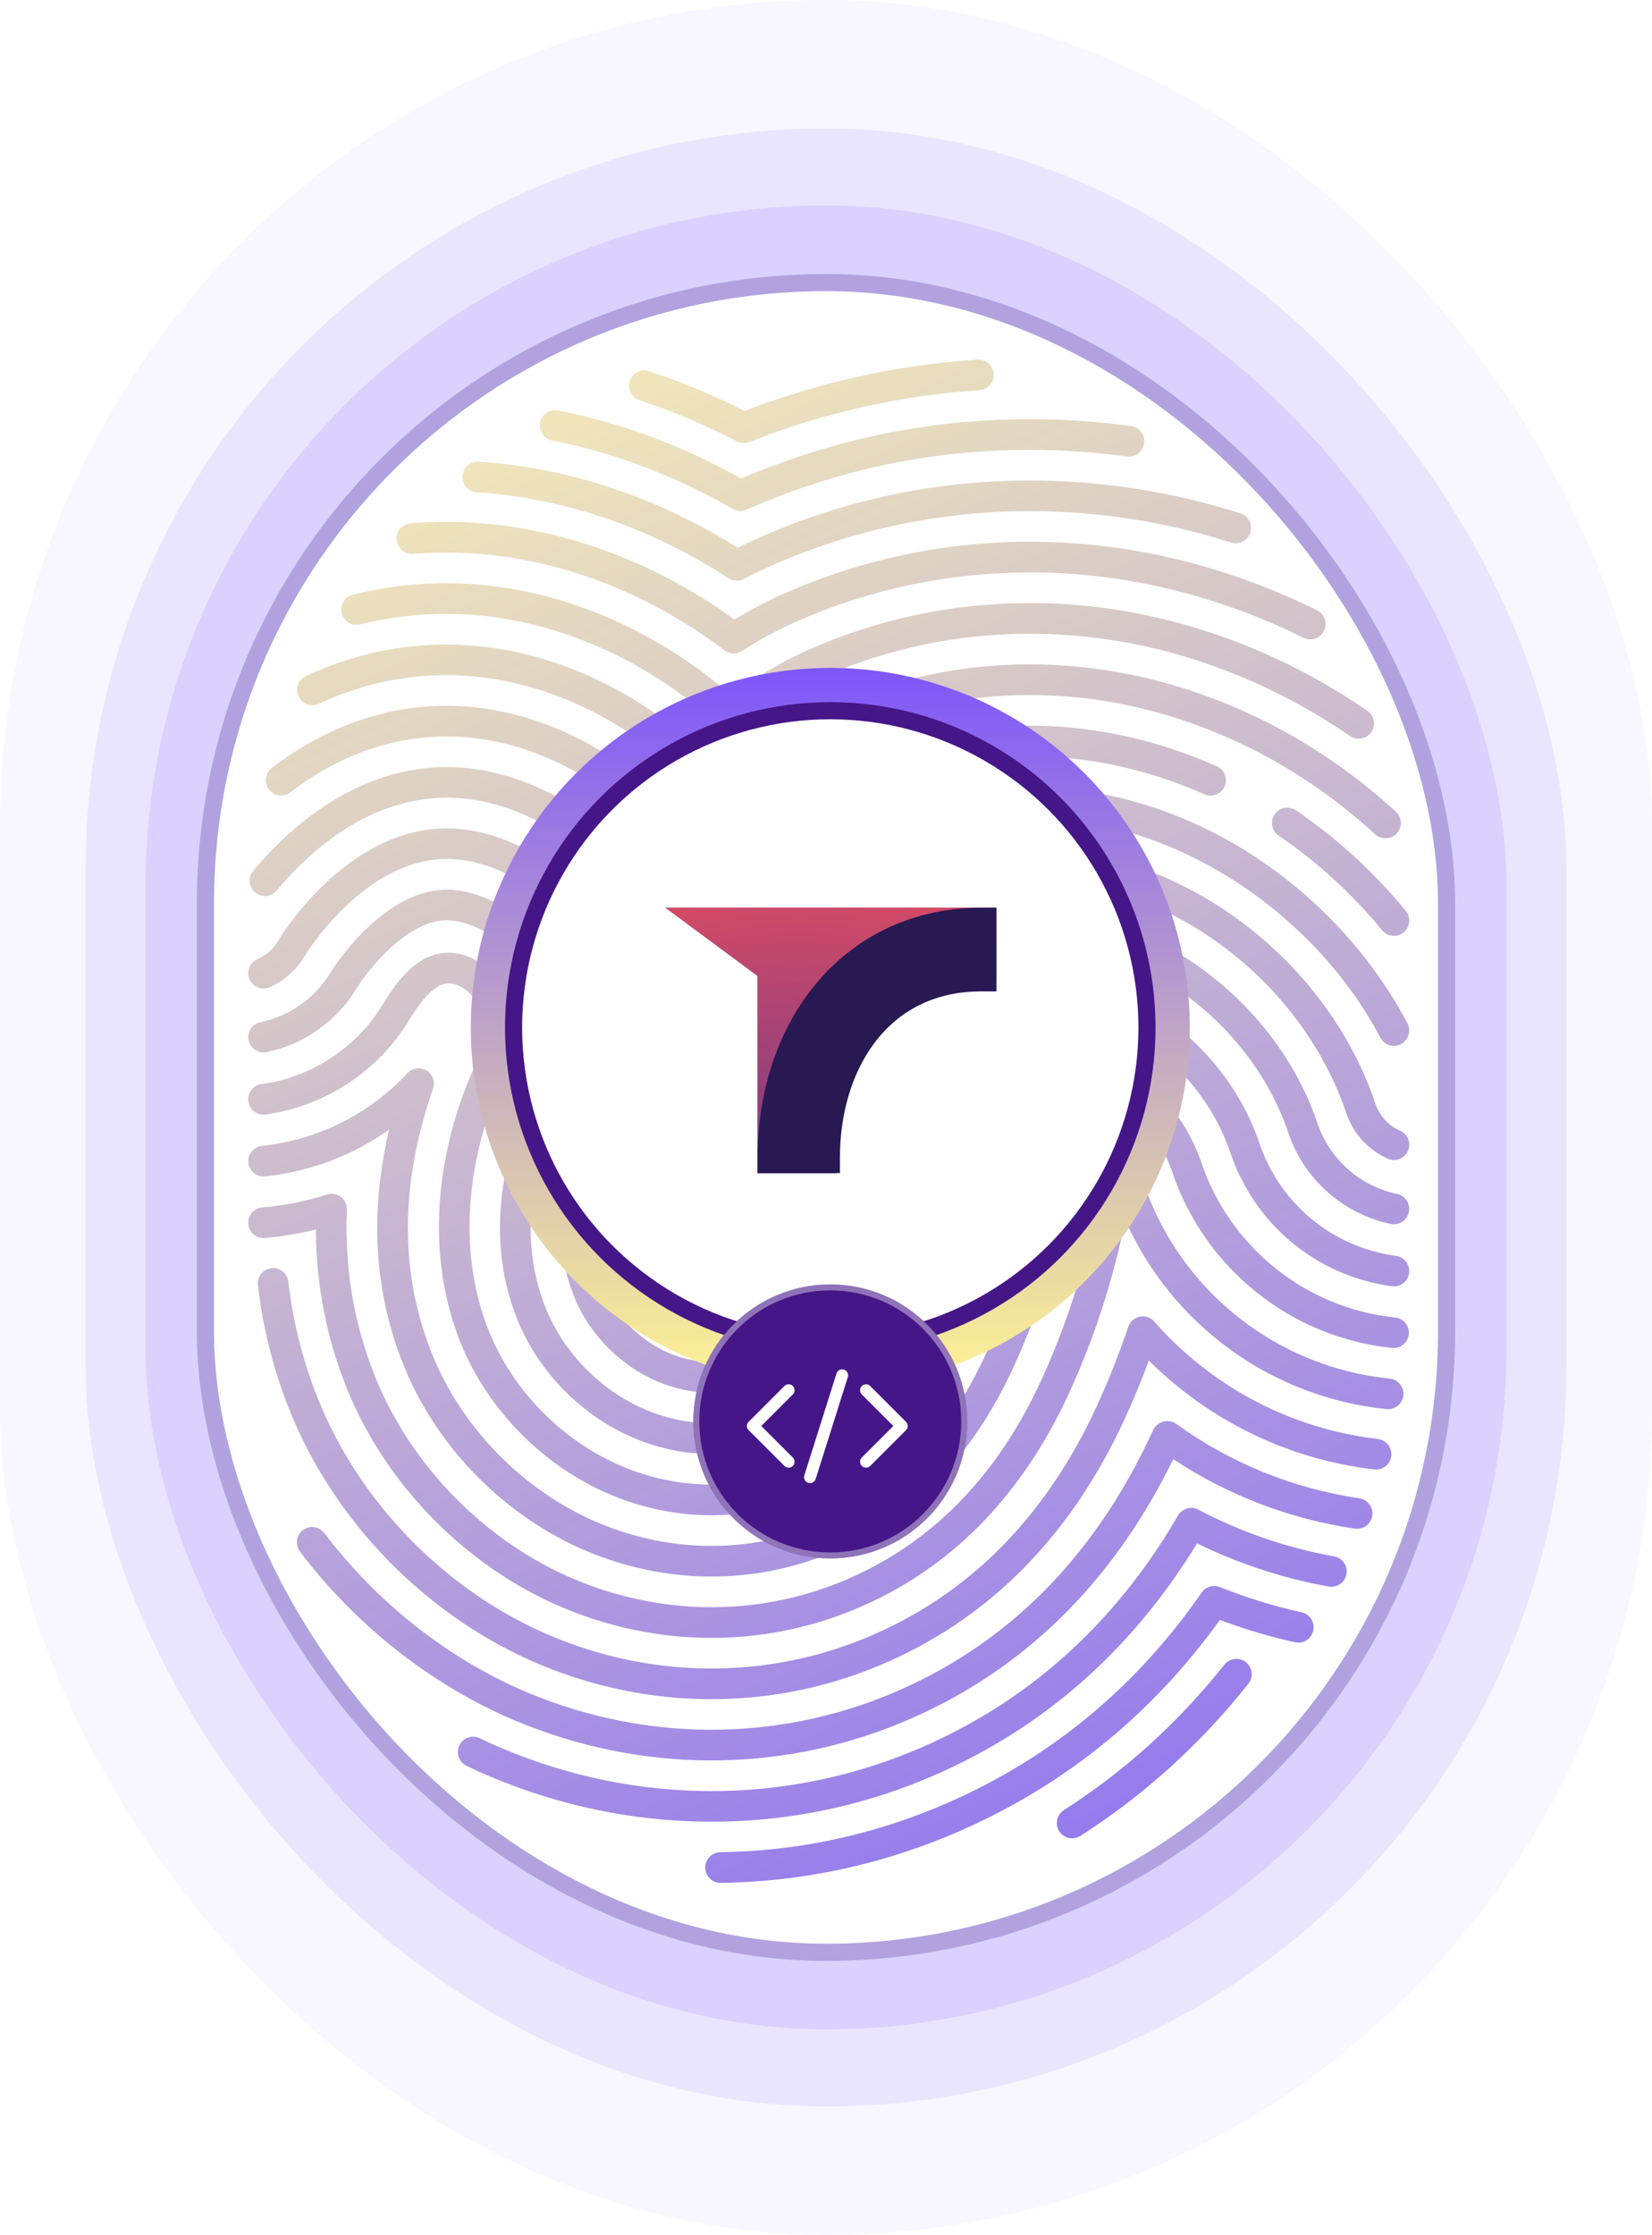
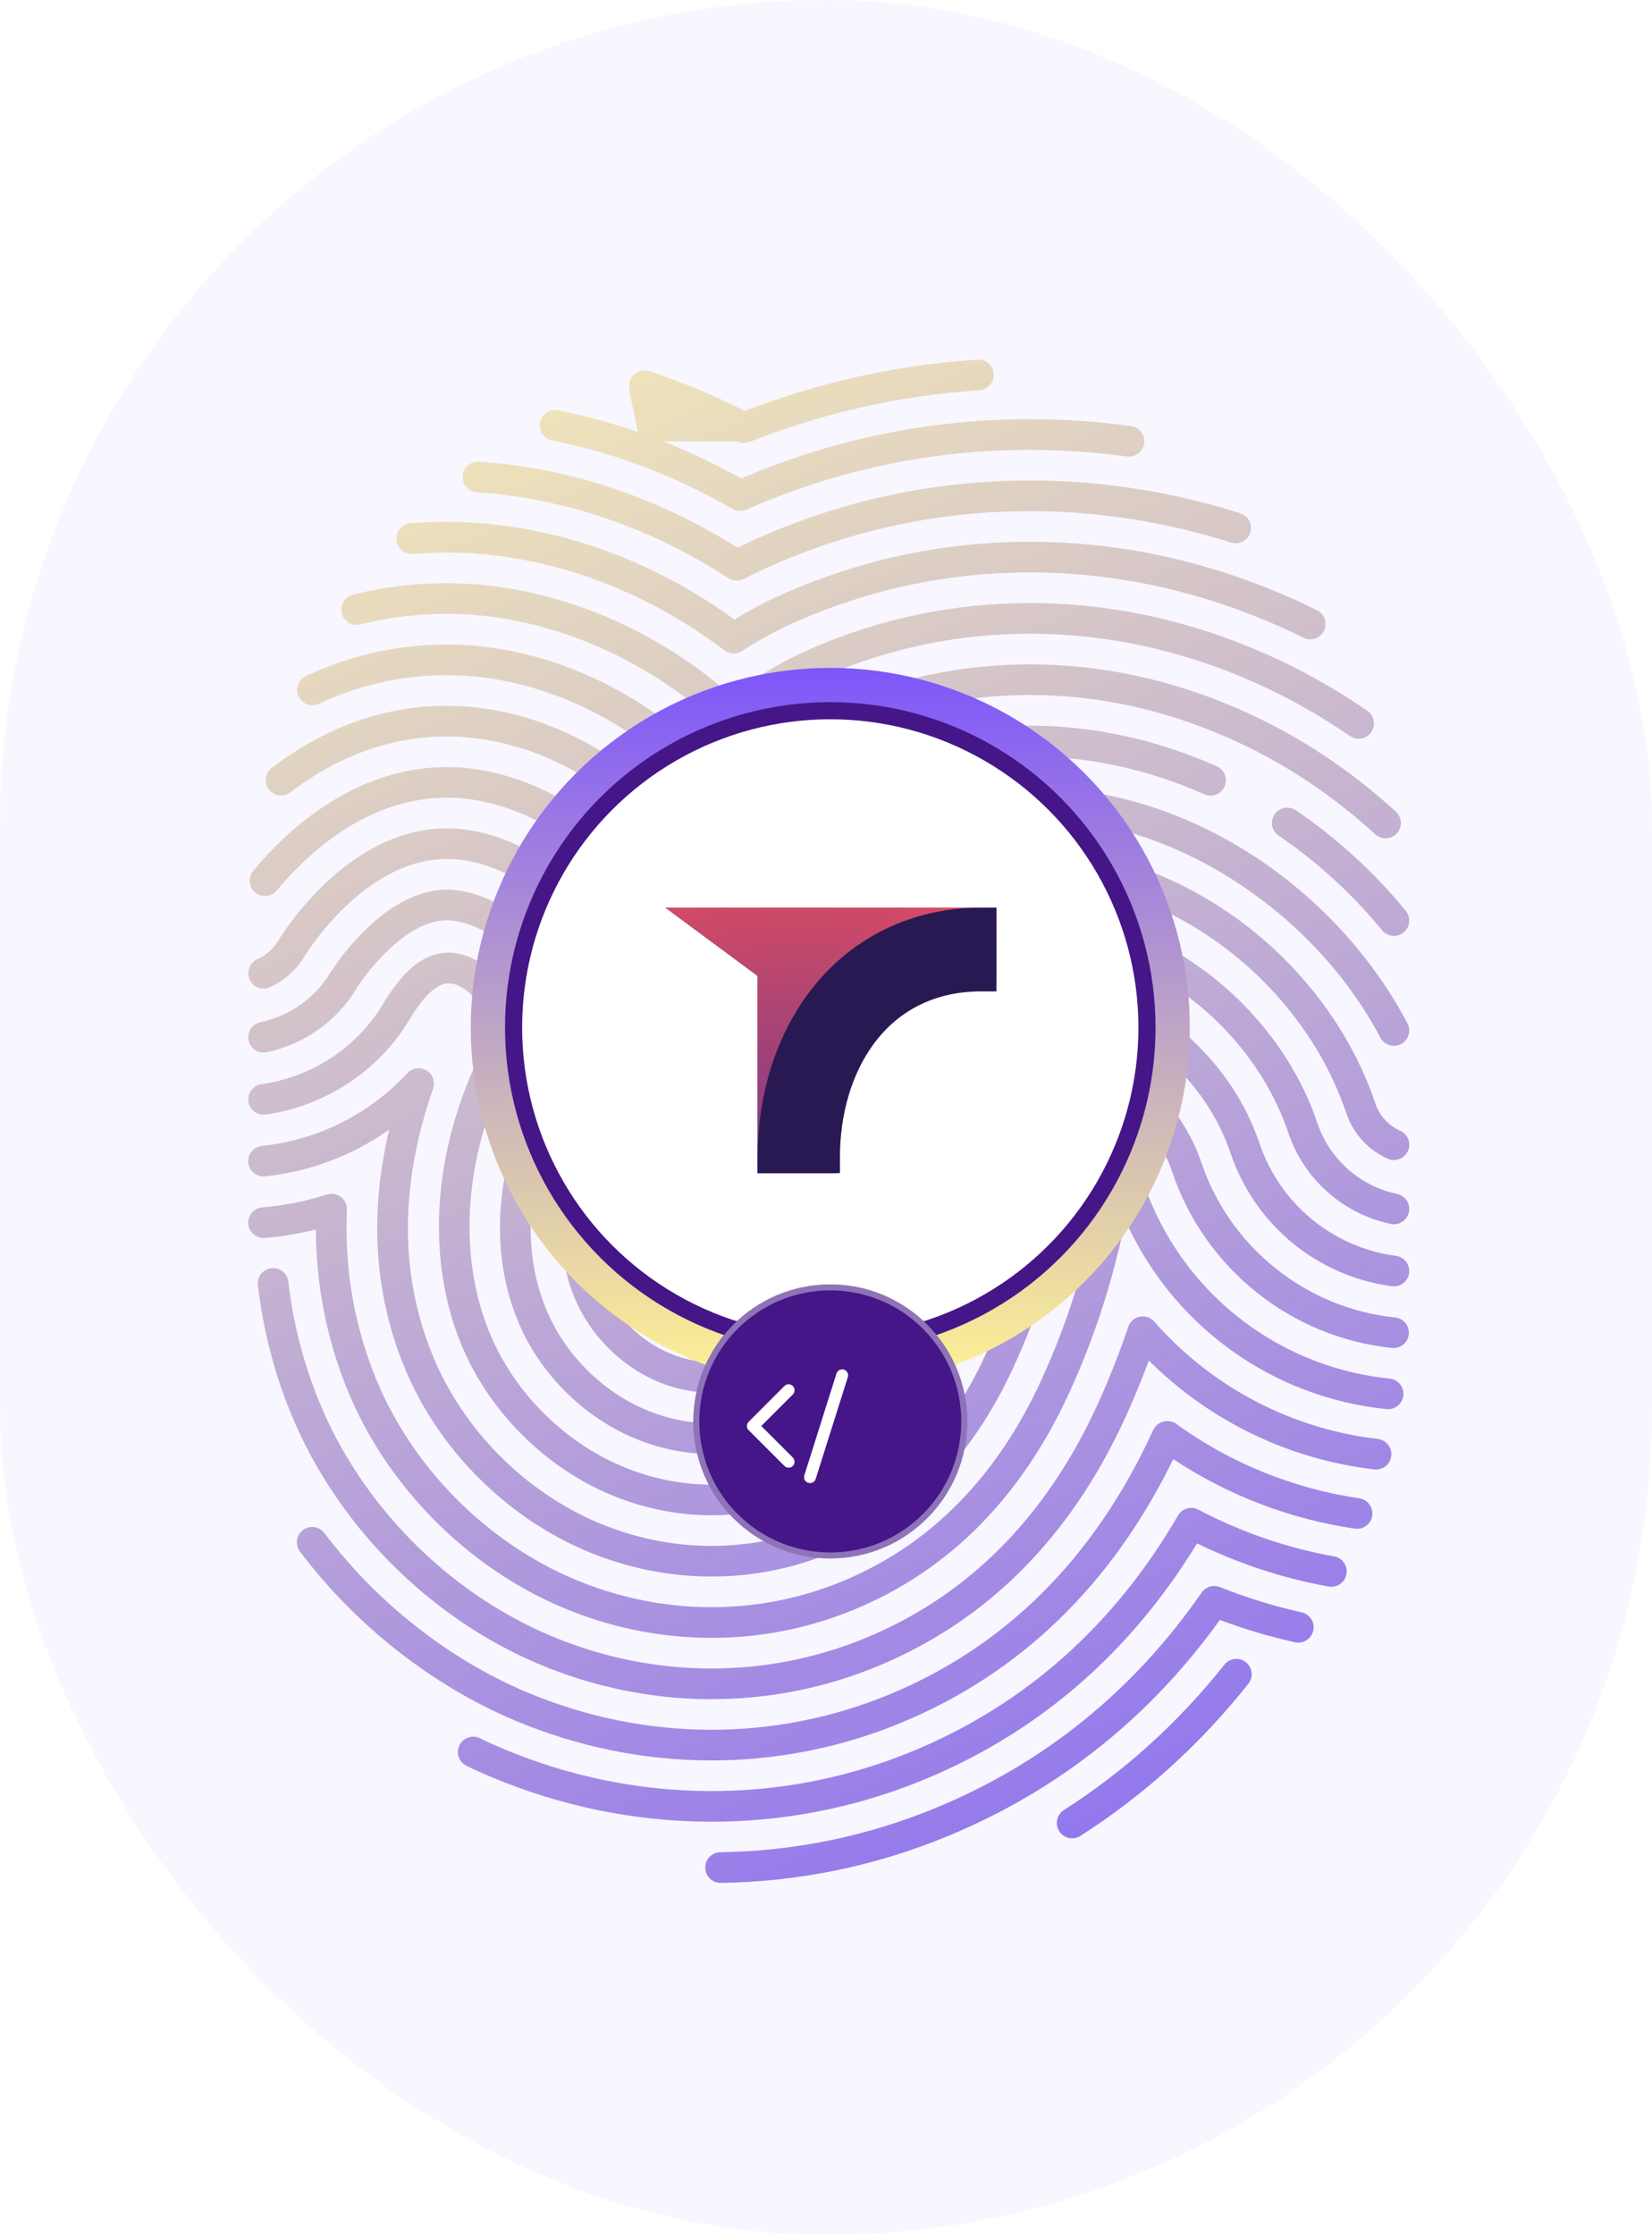
<svg xmlns="http://www.w3.org/2000/svg" width="193" height="261" viewBox="0 0 193 261" fill="none">
-   <rect opacity="0.3" x="17" y="24" width="159" height="213" rx="79.5" fill="#B4A2FF" />
-   <rect opacity="0.2" x="10" y="15" width="173" height="231" rx="86.5" fill="#B4A2FF" />
  <rect opacity="0.1" width="193" height="261" rx="96.5" fill="#B4A2FF" />
-   <rect x="25" y="34" width="143" height="193" rx="71.5" fill="white" />
-   <rect x="24" y="33" width="145" height="195" rx="72.5" stroke="#523494" stroke-opacity="0.3" stroke-width="2" />
-   <path opacity="0.7" d="M140.383 185.988C140.859 185.303 141.744 185.036 142.52 185.346C145.634 186.593 148.843 187.583 152.061 188.294L152.065 188.291C153.028 188.505 153.637 189.461 153.426 190.426C153.211 191.391 152.262 192.002 151.292 191.788C148.339 191.138 145.394 190.261 142.515 189.181C134.296 200.619 123.603 209.11 110.711 214.437C102.243 217.931 93.326 219.767 84.205 219.891H84.18C83.202 219.89 82.404 219.105 82.392 218.125C82.376 217.137 83.168 216.323 84.155 216.311C92.822 216.192 101.296 214.449 109.343 211.128C122.016 205.892 132.459 197.434 140.383 185.988ZM143.041 194.411C143.656 193.638 144.782 193.51 145.556 194.124V194.122C146.332 194.737 146.46 195.862 145.846 196.636C140.247 203.685 133.646 209.662 126.224 214.403C125.387 214.937 124.284 214.691 123.752 213.859C123.218 213.026 123.462 211.919 124.296 211.388C131.383 206.86 137.69 201.148 143.041 194.411ZM137.622 176.99C138.106 176.161 139.156 175.859 140.003 176.305C144.994 178.93 150.328 180.767 155.858 181.762C156.831 181.938 157.478 182.868 157.302 183.841C157.125 184.813 156.19 185.455 155.223 185.284C149.889 184.322 144.727 182.628 139.852 180.242C132.049 193.031 121.333 202.306 107.979 207.823C91.545 214.608 73.43 214.258 57.443 207.546C56.411 207.115 55.418 206.667 54.496 206.216C53.609 205.782 53.241 204.709 53.675 203.822C54.108 202.936 55.179 202.565 56.068 203.001C56.927 203.422 57.855 203.84 58.827 204.246C74.314 210.749 91.429 210.787 106.614 204.516C119.726 199.099 130.159 189.837 137.622 176.99ZM135.883 166.029C136.404 165.886 136.974 165.964 137.412 166.281C143.703 170.847 151.101 173.852 158.808 174.979L158.803 174.981C159.78 175.123 160.458 176.032 160.314 177.01C160.173 177.987 159.266 178.665 158.286 178.521C150.72 177.415 143.431 174.624 137.072 170.406C129.892 185.09 119.189 195.447 105.238 201.209C90.872 207.135 74.77 207.054 60.21 200.947C50.525 196.876 41.588 189.864 35.045 181.199C34.45 180.411 34.607 179.287 35.395 178.692C36.184 178.098 37.305 178.254 37.902 179.043C44.07 187.211 52.485 193.817 61.596 197.646C75.536 203.492 90.648 203.353 103.875 197.898C117.511 192.267 127.863 181.927 134.648 167.168L134.699 167.058C134.918 166.566 135.361 166.17 135.883 166.029ZM31.702 148.106C32.682 147.993 33.571 148.698 33.685 149.678C34.231 154.417 35.418 159.068 37.209 163.5C42.117 175.667 52.274 185.964 64.38 191.051C76.453 196.128 89.643 196.045 101.145 191.283C113.062 186.365 122.147 177.247 128.153 164.181C129.531 161.167 130.763 158.06 131.812 154.951C132.016 154.344 132.527 153.894 133.154 153.768C133.782 153.639 134.427 153.858 134.851 154.339C141.58 161.998 150.855 166.866 160.963 168.045L160.97 168.051C161.952 168.167 162.656 169.054 162.54 170.036C162.424 171.018 161.54 171.721 160.555 171.605C150.56 170.439 141.315 165.954 134.218 158.89C133.369 161.18 132.429 163.452 131.411 165.677C125.014 179.592 115.291 189.32 102.515 194.594C89.958 199.791 75.773 199.728 62.994 194.352C50.026 188.904 39.147 177.872 33.892 164.841C31.979 160.109 30.712 155.145 30.13 150.089C30.017 149.106 30.72 148.22 31.702 148.106ZM130.344 134.415C131.082 134.259 131.84 134.584 132.235 135.229C132.795 136.141 133.241 137.083 133.559 138.03C135.856 144.818 140.137 150.615 145.941 154.79C150.769 158.257 156.443 160.403 162.349 160.998C163.334 161.099 164.052 161.976 163.951 162.958C163.85 163.943 162.969 164.664 161.991 164.561C155.463 163.905 149.192 161.532 143.855 157.7C138.406 153.777 134.17 148.564 131.462 142.482C130.041 149.512 127.844 156.284 124.901 162.684C119.29 174.901 110.84 183.412 99.787 187.978C88.936 192.455 76.766 192.376 65.764 187.75C54.524 183.026 45.088 173.46 40.525 162.162C38.142 156.244 36.928 150.008 36.905 143.589C34.94 144.078 32.94 144.408 30.936 144.571C29.954 144.657 29.087 143.919 29.007 142.934C28.926 141.948 29.659 141.085 30.645 141.004C33.192 140.797 35.731 140.291 38.195 139.502C38.755 139.323 39.362 139.429 39.828 139.784C40.291 140.139 40.553 140.699 40.528 141.283C40.233 148.056 41.349 154.629 43.844 160.822C48.056 171.255 56.769 180.089 67.149 184.45C77.119 188.64 88.3 188.842 98.421 184.667C108.61 180.457 116.426 172.558 121.648 161.188C125.282 153.284 127.733 144.782 128.938 135.924C129.041 135.176 129.603 134.571 130.344 134.415ZM123.295 121.498C123.741 121.155 124.324 121.044 124.865 121.195C125.785 121.452 126.722 121.792 127.654 122.208C133.633 124.861 138.377 129.923 140.345 135.745C143.691 145.674 152.58 152.785 162.99 153.863V153.858C163.973 153.962 164.688 154.841 164.585 155.823C164.484 156.806 163.612 157.519 162.622 157.418C150.823 156.196 140.748 148.137 136.953 136.885C135.303 131.994 131.282 127.729 126.2 125.474C126.185 125.469 126.173 125.461 126.16 125.456C125.926 137.338 123.26 149.119 118.393 159.688C113.563 170.21 106.381 177.501 97.052 181.358C88.077 185.067 77.873 185.072 68.541 181.146C59.01 177.14 51.02 169.041 47.168 159.479C43.716 150.941 43.149 141.696 45.465 131.926C41.209 134.937 36.229 136.831 30.976 137.378C29.988 137.479 29.114 136.766 29.011 135.783C28.907 134.801 29.623 133.922 30.605 133.818C37.108 133.143 43.139 130.127 47.594 125.327C48.171 124.707 49.103 124.577 49.829 125.013C50.555 125.449 50.874 126.335 50.595 127.134C46.712 138.275 46.674 148.709 50.486 158.142C53.988 166.841 61.257 174.205 69.927 177.849C78.329 181.383 87.546 181.416 95.684 178.053C104.152 174.553 110.698 167.872 115.143 158.197C120.139 147.346 122.716 135.154 122.595 122.937C122.59 122.372 122.847 121.841 123.295 121.498ZM52.265 111.261C55.681 111.2 58.647 114.086 59.775 116.993C61.138 120.505 59.713 123.733 58.569 126.325C54.183 136.254 53.656 146.876 57.12 155.468C59.929 162.432 65.752 168.33 72.695 171.25C79.125 173.953 86.334 174.16 92.952 171.439C99.689 168.655 104.971 163.195 108.642 155.211C114.217 143.077 116.475 129.046 114.996 115.7C114.893 114.768 115.525 113.914 116.447 113.743C117.707 113.509 119.012 113.39 120.322 113.39C123.703 113.39 127.145 114.156 130.551 115.662C138.333 119.114 144.527 125.766 147.119 133.455C149.528 140.588 155.645 145.649 163.088 146.67L163.093 146.668C164.07 146.802 164.756 147.704 164.622 148.684C164.488 149.661 163.576 150.344 162.606 150.213C153.811 149.008 146.578 143.024 143.733 134.597C141.456 127.839 135.988 121.984 129.107 118.933C125.613 117.386 122.098 116.738 118.728 117.038C119.904 130.495 117.5 144.514 111.896 156.703C107.835 165.534 101.922 171.603 94.32 174.745C86.913 177.791 78.727 177.663 71.312 174.549C63.507 171.268 56.962 164.634 53.805 156.806C49.98 147.325 50.524 135.687 55.299 124.879C56.488 122.186 57.211 120.27 56.442 118.29C55.787 116.6 54.034 114.796 52.349 114.841C50.373 114.886 48.415 118.109 47.773 119.167C44.212 125.088 37.955 129.203 31.036 130.16C30.064 130.296 29.154 129.613 29.018 128.633C28.882 127.653 29.565 126.751 30.545 126.615C36.4 125.804 41.696 122.327 44.709 117.315C46.395 114.534 48.775 111.342 52.265 111.261ZM52.218 103.898C56.166 103.899 60.889 106.521 64.253 110.58C67.243 114.178 68.632 118.242 67.962 121.449C67.65 122.946 66.944 124.71 65.981 127.035C65.384 128.484 64.754 130.034 64.183 131.664C61.411 139.507 61.272 146.615 63.767 152.79C65.873 158.02 70.247 162.454 75.47 164.651C80.269 166.677 85.588 166.74 90.217 164.82C97.813 161.684 101.068 154.563 102.137 152.223C107.496 140.578 109.448 127.184 107.634 114.503C107.563 113.989 107.485 113.485 107.402 112.943C107.297 112.246 107.18 111.493 107.112 110.908C106.974 109.701 107.909 109.077 109.022 108.575C112.595 107.018 116.392 106.234 120.327 106.234C124.714 106.234 129.133 107.207 133.456 109.122C143.045 113.375 150.69 121.616 153.91 131.165C155.324 135.362 158.888 138.529 163.214 139.434C164.181 139.635 164.801 140.582 164.6 141.55C164.398 142.517 163.446 143.14 162.483 142.936C156.92 141.774 152.335 137.7 150.519 132.306C147.616 123.692 140.695 116.246 132.005 112.392C128.143 110.681 124.212 109.812 120.327 109.812C117.019 109.812 113.827 110.444 110.831 111.691C110.995 112.823 110.678 110.654 110.938 112.407C111.023 112.954 111.104 113.478 111.177 114.005C113.084 127.353 111.031 141.458 105.39 153.715C104.178 156.368 100.481 164.453 91.585 168.126C86.06 170.416 79.796 170.36 74.079 167.949C68 165.389 62.903 160.222 60.446 154.128C57.617 147.121 57.738 139.162 60.807 130.475C61.406 128.766 62.056 127.166 62.671 125.672C63.381 123.951 64.186 122.004 64.455 120.719C64.896 118.605 63.762 115.594 61.494 112.868C58.824 109.643 55.095 107.479 52.213 107.479H52.046C47.451 107.582 42.885 113.414 41.65 115.45C39.36 119.25 35.533 121.961 31.154 122.881L31.162 122.878C30.2 123.079 29.247 122.463 29.043 121.495C28.839 120.528 29.459 119.58 30.427 119.376C33.835 118.658 36.813 116.552 38.595 113.597C38.658 113.498 44.463 104.067 52.014 103.898H52.218ZM51.856 96.746C58.052 96.613 64.895 100.158 69.755 106.011C74.194 111.344 76.096 117.509 74.968 122.921C74.492 125.183 73.532 127.509 72.603 129.759C72.028 131.16 71.451 132.569 70.935 134.04C68.763 140.198 68.583 145.607 70.402 150.114C71.818 153.619 74.749 156.587 78.246 158.051C81.317 159.343 84.618 159.393 87.492 158.204C91.929 156.372 94.267 152.205 95.641 149.229C100.422 138.819 102.166 126.842 100.549 115.512C100.481 115.015 100.405 114.531 100.329 114.053C100.014 112.035 99.725 110.162 99.972 108.676C100.393 106.088 102.829 103.471 106.175 102.01C115.575 97.913 126.293 98.115 136.354 102.579C147.739 107.623 156.837 117.457 160.687 128.88C161.173 130.311 162.199 131.437 163.574 132.047C164.478 132.448 164.886 133.503 164.486 134.407C164.086 135.312 163.027 135.72 162.125 135.319C159.858 134.314 158.097 132.386 157.298 130.028C153.76 119.535 145.388 110.497 134.904 105.852C125.769 101.798 116.076 101.599 107.605 105.29C105.164 106.356 103.693 108.092 103.504 109.256C103.35 110.181 103.61 111.851 103.859 113.466C103.945 113.997 104.023 114.514 104.091 115.025C105.801 127.008 103.954 139.694 98.888 150.727C97.26 154.254 94.453 159.202 88.853 161.513C85.119 163.057 80.856 163.037 76.856 161.352C72.499 159.525 68.845 155.823 67.079 151.452C64.925 146.111 65.084 139.852 67.553 132.851C68.097 131.294 68.692 129.842 69.269 128.438C70.155 126.289 71.053 124.12 71.461 122.183C72.365 117.849 70.738 112.785 66.999 108.293C62.817 103.257 57.032 100.2 51.93 100.318C42.317 100.53 35.611 111.614 35.54 111.734C34.58 113.324 33.19 114.551 31.512 115.292L31.519 115.297C30.612 115.695 29.556 115.289 29.158 114.385C28.758 113.48 29.166 112.425 30.07 112.024C31.073 111.581 31.905 110.845 32.477 109.9C32.785 109.383 40.278 96.998 51.856 96.746ZM51.694 89.585C59.999 89.394 69.033 93.939 75.254 101.425C81.099 108.457 83.548 116.821 81.971 124.377C81.376 127.216 80.288 129.872 79.235 132.439C78.699 133.745 78.144 135.095 77.678 136.423C76.08 140.945 75.869 144.548 77.033 147.436C77.736 149.179 79.263 150.718 81.014 151.454C84.959 153.112 87.346 150.119 89.132 146.241C93.347 137.065 94.883 126.511 93.457 116.521C93.389 116.043 93.316 115.566 93.243 115.09C92.865 112.649 92.478 110.124 92.903 107.526C93.727 102.513 97.718 97.884 103.316 95.445C114.311 90.653 126.811 90.747 138.512 95.713C149.471 100.361 158.917 109.039 164.43 119.515C164.89 120.389 164.553 121.47 163.679 121.931C162.804 122.389 161.724 122.054 161.263 121.18C151.573 102.762 127.211 88.937 104.747 98.726C101.222 100.26 97.186 103.528 96.436 108.104C96.103 110.142 96.433 112.281 96.78 114.546C96.856 115.037 96.932 115.531 97 116.02C98.519 126.677 96.879 137.942 92.379 147.735C89.736 153.475 85.475 157.211 79.625 154.752C76.99 153.643 74.781 151.409 73.715 148.776C72.208 145.042 72.402 140.613 74.302 135.233C74.801 133.823 75.37 132.429 75.924 131.081C76.962 128.552 77.942 126.163 78.469 123.646C79.822 117.166 77.648 109.9 72.503 103.712C66.963 97.048 59.049 92.992 51.773 93.163C42.493 93.367 35.61 100.039 32.332 103.997C31.702 104.758 30.571 104.863 29.812 104.233C29.052 103.604 28.945 102.475 29.575 101.714C33.241 97.285 40.992 89.819 51.694 89.585ZM51.529 82.436C62.151 82.204 73.063 87.598 80.753 96.852C88.001 105.567 91 116.134 88.975 125.839C88.254 129.301 86.989 132.387 85.875 135.11L85.843 135.191C85.299 136.499 84.819 137.666 84.424 138.802C84.167 139.54 83.474 140.003 82.733 140.003C82.54 140.003 82.34 139.973 82.147 139.905C81.212 139.58 80.718 138.56 81.043 137.628C81.471 136.396 81.97 135.176 82.534 133.825L82.564 133.755C83.62 131.175 84.82 128.25 85.473 125.108C87.274 116.477 84.55 107.011 78.005 99.14C71.003 90.717 61.119 85.804 51.61 86.013C45.395 86.146 39.466 88.323 33.983 92.481C33.661 92.747 33.22 92.897 32.84 92.897H32.837C31.973 92.896 31.25 92.283 31.084 91.47C30.936 90.752 31.257 90.059 31.751 89.679C37.866 85.023 44.52 82.587 51.529 82.436ZM148.909 95.106C149.466 94.289 150.579 94.078 151.396 94.632V94.629C156.218 97.909 160.536 101.858 164.232 106.37C164.86 107.136 164.749 108.262 163.983 108.89C163.651 109.162 163.248 109.295 162.85 109.295C162.331 109.295 161.817 109.07 161.464 108.64C157.984 104.394 153.92 100.678 149.383 97.592C148.564 97.035 148.352 95.922 148.909 95.106ZM100.451 88.883C113.563 83.166 128.375 83.382 142.154 89.487C143.058 89.888 143.467 90.943 143.066 91.848C142.666 92.752 141.607 93.16 140.705 92.76C127.853 87.066 114.064 86.855 101.882 92.163C97.45 94.096 93.918 97.083 91.668 100.802C91.333 101.358 90.741 101.666 90.137 101.666C89.822 101.666 89.502 101.583 89.212 101.407C88.365 100.896 88.095 99.797 88.606 98.95C91.242 94.597 95.34 91.115 100.454 88.883H100.451ZM52.173 75.272C64.264 75.272 76.582 81.218 85.377 91.245C88.604 87.474 92.787 84.415 97.589 82.326C104.8 79.184 112.447 77.59 120.32 77.59C128.708 77.59 137.029 79.391 145.054 82.946C151.612 85.854 157.677 89.84 163.081 94.793C163.809 95.461 163.859 96.592 163.191 97.32C162.839 97.703 162.355 97.899 161.872 97.899C161.439 97.899 161.007 97.744 160.662 97.429C155.545 92.737 149.806 88.963 143.603 86.214C136.037 82.863 128.204 81.165 120.32 81.165C112.943 81.165 105.775 82.659 99.018 85.605C94.062 87.761 89.854 91.054 86.851 95.133C86.518 95.584 85.994 95.854 85.433 95.861C84.868 95.861 84.341 95.611 83.996 95.168C83.838 94.962 83.674 94.765 83.508 94.566C75.335 84.723 63.621 78.847 52.173 78.847C51.938 78.847 51.704 78.847 51.462 78.855C46.551 78.96 41.775 80.081 37.26 82.188L37.262 82.192C36.365 82.611 35.302 82.223 34.884 81.326C34.466 80.429 34.854 79.365 35.748 78.947C40.716 76.629 45.975 75.398 51.374 75.279C51.639 75.272 51.906 75.272 52.173 75.272ZM52.179 68.111C63.872 68.111 75.933 72.886 85.502 81.264C88.299 79.062 91.4 77.212 94.738 75.761C102.851 72.223 111.461 70.43 120.324 70.43C129.717 70.43 139.014 72.437 147.955 76.4C152.037 78.212 156.002 80.437 159.746 83.012C160.562 83.571 160.767 84.685 160.208 85.499C159.86 86.003 159.301 86.274 158.731 86.274C158.381 86.274 158.029 86.171 157.719 85.96C154.156 83.508 150.384 81.394 146.504 79.671C138.023 75.914 129.215 74.007 120.324 74.007C111.957 74.007 103.829 75.7 96.167 79.041C92.66 80.565 89.442 82.564 86.606 84.982C85.915 85.572 84.895 85.552 84.23 84.935C75.139 76.517 63.456 71.69 52.177 71.689C51.877 71.689 51.592 71.689 51.3 71.696C48.193 71.762 45.094 72.173 42.091 72.919V72.916C41.133 73.155 40.161 72.571 39.924 71.611C39.687 70.654 40.272 69.681 41.231 69.444C44.494 68.636 47.855 68.19 51.224 68.119C51.544 68.112 51.864 68.111 52.179 68.111ZM52.18 60.948C63.794 60.948 75.686 64.993 85.805 72.355C87.735 71.175 89.77 70.115 91.874 69.195C100.901 65.262 110.473 63.27 120.327 63.27C130.723 63.27 140.997 65.486 150.863 69.857C151.944 70.334 152.93 70.8 153.877 71.276C154.758 71.722 155.113 72.798 154.67 73.68C154.226 74.564 153.148 74.919 152.267 74.474C151.372 74.023 150.44 73.584 149.412 73.131C140.007 68.964 130.218 66.85 120.324 66.85C110.967 66.85 101.874 68.744 93.303 72.478C90.99 73.488 88.764 74.683 86.689 76.025C86.391 76.217 86.054 76.312 85.717 76.312C85.337 76.312 84.956 76.192 84.636 75.95C74.926 68.586 63.399 64.531 52.177 64.531C51.837 64.534 51.489 64.531 51.136 64.539C50.131 64.559 49.161 64.612 48.259 64.69L48.264 64.685C47.279 64.775 46.413 64.043 46.324 63.058C46.236 62.075 46.964 61.206 47.949 61.12C48.932 61.035 49.983 60.979 51.068 60.956C51.449 60.949 51.817 60.948 52.18 60.948ZM55.945 53.922C66.386 54.6 76.819 58.069 86.182 63.967C87.124 63.496 88.077 63.049 89.024 62.639C98.949 58.31 109.482 56.113 120.326 56.113C128.618 56.113 136.889 57.404 144.911 59.948C145.853 60.248 146.375 61.253 146.075 62.195C145.775 63.138 144.768 63.659 143.828 63.359C136.159 60.928 128.25 59.693 120.326 59.693C109.976 59.693 99.923 61.79 90.45 65.922C89.264 66.436 88.074 67.003 86.913 67.612C86.651 67.748 86.366 67.816 86.081 67.816C85.741 67.816 85.401 67.719 85.106 67.527C76.034 61.624 65.867 58.151 55.711 57.491L55.714 57.494C54.726 57.429 53.98 56.577 54.043 55.592C54.109 54.604 54.95 53.854 55.945 53.922ZM63.097 49.341C63.288 48.371 64.228 47.742 65.198 47.931C72.575 49.382 79.769 52.058 86.592 55.885C97.31 51.287 108.65 48.956 120.317 48.956C124.25 48.956 128.226 49.226 132.134 49.76C133.114 49.893 133.8 50.795 133.666 51.775C133.53 52.755 132.625 53.44 131.65 53.307C127.901 52.795 124.089 52.536 120.317 52.536C108.98 52.536 97.964 54.831 87.579 59.358L87.214 59.518C86.982 59.621 86.732 59.671 86.485 59.671C86.176 59.671 85.868 59.59 85.591 59.432C78.879 55.562 71.787 52.873 64.511 51.442H64.508C63.538 51.251 62.905 50.311 63.097 49.341ZM114.191 42.005C115.181 41.934 116.028 42.69 116.091 43.675C116.154 44.66 115.406 45.512 114.421 45.575C105.217 46.17 96.18 48.203 87.565 51.617C87.351 51.703 87.127 51.743 86.905 51.743C86.621 51.743 86.335 51.675 86.078 51.541C82.43 49.644 78.61 48.029 74.718 46.741H74.721C73.784 46.431 73.272 45.419 73.584 44.481C73.894 43.544 74.905 43.036 75.845 43.346C79.659 44.608 83.411 46.17 87.006 47.994C95.741 44.62 104.882 42.605 114.191 42.005Z" fill="url(#paint0_linear_1572_4963)" />
+   <path opacity="0.7" d="M140.383 185.988C140.859 185.303 141.744 185.036 142.52 185.346C145.634 186.593 148.843 187.583 152.061 188.294L152.065 188.291C153.028 188.505 153.637 189.461 153.426 190.426C153.211 191.391 152.262 192.002 151.292 191.788C148.339 191.138 145.394 190.261 142.515 189.181C134.296 200.619 123.603 209.11 110.711 214.437C102.243 217.931 93.326 219.767 84.205 219.891H84.18C83.202 219.89 82.404 219.105 82.392 218.125C82.376 217.137 83.168 216.323 84.155 216.311C92.822 216.192 101.296 214.449 109.343 211.128C122.016 205.892 132.459 197.434 140.383 185.988ZM143.041 194.411C143.656 193.638 144.782 193.51 145.556 194.124V194.122C146.332 194.737 146.46 195.862 145.846 196.636C140.247 203.685 133.646 209.662 126.224 214.403C125.387 214.937 124.284 214.691 123.752 213.859C123.218 213.026 123.462 211.919 124.296 211.388C131.383 206.86 137.69 201.148 143.041 194.411ZM137.622 176.99C138.106 176.161 139.156 175.859 140.003 176.305C144.994 178.93 150.328 180.767 155.858 181.762C156.831 181.938 157.478 182.868 157.302 183.841C157.125 184.813 156.19 185.455 155.223 185.284C149.889 184.322 144.727 182.628 139.852 180.242C132.049 193.031 121.333 202.306 107.979 207.823C91.545 214.608 73.43 214.258 57.443 207.546C56.411 207.115 55.418 206.667 54.496 206.216C53.609 205.782 53.241 204.709 53.675 203.822C54.108 202.936 55.179 202.565 56.068 203.001C56.927 203.422 57.855 203.84 58.827 204.246C74.314 210.749 91.429 210.787 106.614 204.516C119.726 199.099 130.159 189.837 137.622 176.99ZM135.883 166.029C136.404 165.886 136.974 165.964 137.412 166.281C143.703 170.847 151.101 173.852 158.808 174.979L158.803 174.981C159.78 175.123 160.458 176.032 160.314 177.01C160.173 177.987 159.266 178.665 158.286 178.521C150.72 177.415 143.431 174.624 137.072 170.406C129.892 185.09 119.189 195.447 105.238 201.209C90.872 207.135 74.77 207.054 60.21 200.947C50.525 196.876 41.588 189.864 35.045 181.199C34.45 180.411 34.607 179.287 35.395 178.692C36.184 178.098 37.305 178.254 37.902 179.043C44.07 187.211 52.485 193.817 61.596 197.646C75.536 203.492 90.648 203.353 103.875 197.898C117.511 192.267 127.863 181.927 134.648 167.168L134.699 167.058C134.918 166.566 135.361 166.17 135.883 166.029ZM31.702 148.106C32.682 147.993 33.571 148.698 33.685 149.678C34.231 154.417 35.418 159.068 37.209 163.5C42.117 175.667 52.274 185.964 64.38 191.051C76.453 196.128 89.643 196.045 101.145 191.283C113.062 186.365 122.147 177.247 128.153 164.181C129.531 161.167 130.763 158.06 131.812 154.951C132.016 154.344 132.527 153.894 133.154 153.768C133.782 153.639 134.427 153.858 134.851 154.339C141.58 161.998 150.855 166.866 160.963 168.045L160.97 168.051C161.952 168.167 162.656 169.054 162.54 170.036C162.424 171.018 161.54 171.721 160.555 171.605C150.56 170.439 141.315 165.954 134.218 158.89C133.369 161.18 132.429 163.452 131.411 165.677C125.014 179.592 115.291 189.32 102.515 194.594C89.958 199.791 75.773 199.728 62.994 194.352C50.026 188.904 39.147 177.872 33.892 164.841C31.979 160.109 30.712 155.145 30.13 150.089C30.017 149.106 30.72 148.22 31.702 148.106ZM130.344 134.415C131.082 134.259 131.84 134.584 132.235 135.229C132.795 136.141 133.241 137.083 133.559 138.03C135.856 144.818 140.137 150.615 145.941 154.79C150.769 158.257 156.443 160.403 162.349 160.998C163.334 161.099 164.052 161.976 163.951 162.958C163.85 163.943 162.969 164.664 161.991 164.561C155.463 163.905 149.192 161.532 143.855 157.7C138.406 153.777 134.17 148.564 131.462 142.482C130.041 149.512 127.844 156.284 124.901 162.684C119.29 174.901 110.84 183.412 99.787 187.978C88.936 192.455 76.766 192.376 65.764 187.75C54.524 183.026 45.088 173.46 40.525 162.162C38.142 156.244 36.928 150.008 36.905 143.589C34.94 144.078 32.94 144.408 30.936 144.571C29.954 144.657 29.087 143.919 29.007 142.934C28.926 141.948 29.659 141.085 30.645 141.004C33.192 140.797 35.731 140.291 38.195 139.502C38.755 139.323 39.362 139.429 39.828 139.784C40.291 140.139 40.553 140.699 40.528 141.283C40.233 148.056 41.349 154.629 43.844 160.822C48.056 171.255 56.769 180.089 67.149 184.45C77.119 188.64 88.3 188.842 98.421 184.667C108.61 180.457 116.426 172.558 121.648 161.188C125.282 153.284 127.733 144.782 128.938 135.924C129.041 135.176 129.603 134.571 130.344 134.415ZM123.295 121.498C123.741 121.155 124.324 121.044 124.865 121.195C125.785 121.452 126.722 121.792 127.654 122.208C133.633 124.861 138.377 129.923 140.345 135.745C143.691 145.674 152.58 152.785 162.99 153.863V153.858C163.973 153.962 164.688 154.841 164.585 155.823C164.484 156.806 163.612 157.519 162.622 157.418C150.823 156.196 140.748 148.137 136.953 136.885C135.303 131.994 131.282 127.729 126.2 125.474C126.185 125.469 126.173 125.461 126.16 125.456C125.926 137.338 123.26 149.119 118.393 159.688C113.563 170.21 106.381 177.501 97.052 181.358C88.077 185.067 77.873 185.072 68.541 181.146C59.01 177.14 51.02 169.041 47.168 159.479C43.716 150.941 43.149 141.696 45.465 131.926C41.209 134.937 36.229 136.831 30.976 137.378C29.988 137.479 29.114 136.766 29.011 135.783C28.907 134.801 29.623 133.922 30.605 133.818C37.108 133.143 43.139 130.127 47.594 125.327C48.171 124.707 49.103 124.577 49.829 125.013C50.555 125.449 50.874 126.335 50.595 127.134C46.712 138.275 46.674 148.709 50.486 158.142C53.988 166.841 61.257 174.205 69.927 177.849C78.329 181.383 87.546 181.416 95.684 178.053C104.152 174.553 110.698 167.872 115.143 158.197C120.139 147.346 122.716 135.154 122.595 122.937C122.59 122.372 122.847 121.841 123.295 121.498ZM52.265 111.261C55.681 111.2 58.647 114.086 59.775 116.993C61.138 120.505 59.713 123.733 58.569 126.325C54.183 136.254 53.656 146.876 57.12 155.468C59.929 162.432 65.752 168.33 72.695 171.25C79.125 173.953 86.334 174.16 92.952 171.439C99.689 168.655 104.971 163.195 108.642 155.211C114.217 143.077 116.475 129.046 114.996 115.7C114.893 114.768 115.525 113.914 116.447 113.743C117.707 113.509 119.012 113.39 120.322 113.39C123.703 113.39 127.145 114.156 130.551 115.662C138.333 119.114 144.527 125.766 147.119 133.455C149.528 140.588 155.645 145.649 163.088 146.67L163.093 146.668C164.07 146.802 164.756 147.704 164.622 148.684C164.488 149.661 163.576 150.344 162.606 150.213C153.811 149.008 146.578 143.024 143.733 134.597C141.456 127.839 135.988 121.984 129.107 118.933C125.613 117.386 122.098 116.738 118.728 117.038C119.904 130.495 117.5 144.514 111.896 156.703C107.835 165.534 101.922 171.603 94.32 174.745C86.913 177.791 78.727 177.663 71.312 174.549C63.507 171.268 56.962 164.634 53.805 156.806C49.98 147.325 50.524 135.687 55.299 124.879C56.488 122.186 57.211 120.27 56.442 118.29C55.787 116.6 54.034 114.796 52.349 114.841C50.373 114.886 48.415 118.109 47.773 119.167C44.212 125.088 37.955 129.203 31.036 130.16C30.064 130.296 29.154 129.613 29.018 128.633C28.882 127.653 29.565 126.751 30.545 126.615C36.4 125.804 41.696 122.327 44.709 117.315C46.395 114.534 48.775 111.342 52.265 111.261ZM52.218 103.898C56.166 103.899 60.889 106.521 64.253 110.58C67.243 114.178 68.632 118.242 67.962 121.449C67.65 122.946 66.944 124.71 65.981 127.035C65.384 128.484 64.754 130.034 64.183 131.664C61.411 139.507 61.272 146.615 63.767 152.79C65.873 158.02 70.247 162.454 75.47 164.651C80.269 166.677 85.588 166.74 90.217 164.82C97.813 161.684 101.068 154.563 102.137 152.223C107.496 140.578 109.448 127.184 107.634 114.503C107.563 113.989 107.485 113.485 107.402 112.943C107.297 112.246 107.18 111.493 107.112 110.908C106.974 109.701 107.909 109.077 109.022 108.575C112.595 107.018 116.392 106.234 120.327 106.234C124.714 106.234 129.133 107.207 133.456 109.122C143.045 113.375 150.69 121.616 153.91 131.165C155.324 135.362 158.888 138.529 163.214 139.434C164.181 139.635 164.801 140.582 164.6 141.55C164.398 142.517 163.446 143.14 162.483 142.936C156.92 141.774 152.335 137.7 150.519 132.306C147.616 123.692 140.695 116.246 132.005 112.392C128.143 110.681 124.212 109.812 120.327 109.812C117.019 109.812 113.827 110.444 110.831 111.691C110.995 112.823 110.678 110.654 110.938 112.407C111.023 112.954 111.104 113.478 111.177 114.005C113.084 127.353 111.031 141.458 105.39 153.715C104.178 156.368 100.481 164.453 91.585 168.126C86.06 170.416 79.796 170.36 74.079 167.949C68 165.389 62.903 160.222 60.446 154.128C57.617 147.121 57.738 139.162 60.807 130.475C61.406 128.766 62.056 127.166 62.671 125.672C63.381 123.951 64.186 122.004 64.455 120.719C64.896 118.605 63.762 115.594 61.494 112.868C58.824 109.643 55.095 107.479 52.213 107.479H52.046C47.451 107.582 42.885 113.414 41.65 115.45C39.36 119.25 35.533 121.961 31.154 122.881L31.162 122.878C30.2 123.079 29.247 122.463 29.043 121.495C28.839 120.528 29.459 119.58 30.427 119.376C33.835 118.658 36.813 116.552 38.595 113.597C38.658 113.498 44.463 104.067 52.014 103.898H52.218ZM51.856 96.746C58.052 96.613 64.895 100.158 69.755 106.011C74.194 111.344 76.096 117.509 74.968 122.921C74.492 125.183 73.532 127.509 72.603 129.759C72.028 131.16 71.451 132.569 70.935 134.04C68.763 140.198 68.583 145.607 70.402 150.114C71.818 153.619 74.749 156.587 78.246 158.051C81.317 159.343 84.618 159.393 87.492 158.204C91.929 156.372 94.267 152.205 95.641 149.229C100.422 138.819 102.166 126.842 100.549 115.512C100.481 115.015 100.405 114.531 100.329 114.053C100.014 112.035 99.725 110.162 99.972 108.676C100.393 106.088 102.829 103.471 106.175 102.01C115.575 97.913 126.293 98.115 136.354 102.579C147.739 107.623 156.837 117.457 160.687 128.88C161.173 130.311 162.199 131.437 163.574 132.047C164.478 132.448 164.886 133.503 164.486 134.407C164.086 135.312 163.027 135.72 162.125 135.319C159.858 134.314 158.097 132.386 157.298 130.028C153.76 119.535 145.388 110.497 134.904 105.852C125.769 101.798 116.076 101.599 107.605 105.29C105.164 106.356 103.693 108.092 103.504 109.256C103.35 110.181 103.61 111.851 103.859 113.466C103.945 113.997 104.023 114.514 104.091 115.025C105.801 127.008 103.954 139.694 98.888 150.727C97.26 154.254 94.453 159.202 88.853 161.513C85.119 163.057 80.856 163.037 76.856 161.352C72.499 159.525 68.845 155.823 67.079 151.452C64.925 146.111 65.084 139.852 67.553 132.851C68.097 131.294 68.692 129.842 69.269 128.438C70.155 126.289 71.053 124.12 71.461 122.183C72.365 117.849 70.738 112.785 66.999 108.293C62.817 103.257 57.032 100.2 51.93 100.318C42.317 100.53 35.611 111.614 35.54 111.734C34.58 113.324 33.19 114.551 31.512 115.292L31.519 115.297C30.612 115.695 29.556 115.289 29.158 114.385C28.758 113.48 29.166 112.425 30.07 112.024C31.073 111.581 31.905 110.845 32.477 109.9C32.785 109.383 40.278 96.998 51.856 96.746ZM51.694 89.585C59.999 89.394 69.033 93.939 75.254 101.425C81.099 108.457 83.548 116.821 81.971 124.377C81.376 127.216 80.288 129.872 79.235 132.439C78.699 133.745 78.144 135.095 77.678 136.423C76.08 140.945 75.869 144.548 77.033 147.436C77.736 149.179 79.263 150.718 81.014 151.454C84.959 153.112 87.346 150.119 89.132 146.241C93.347 137.065 94.883 126.511 93.457 116.521C93.389 116.043 93.316 115.566 93.243 115.09C92.865 112.649 92.478 110.124 92.903 107.526C93.727 102.513 97.718 97.884 103.316 95.445C114.311 90.653 126.811 90.747 138.512 95.713C149.471 100.361 158.917 109.039 164.43 119.515C164.89 120.389 164.553 121.47 163.679 121.931C162.804 122.389 161.724 122.054 161.263 121.18C151.573 102.762 127.211 88.937 104.747 98.726C101.222 100.26 97.186 103.528 96.436 108.104C96.103 110.142 96.433 112.281 96.78 114.546C96.856 115.037 96.932 115.531 97 116.02C98.519 126.677 96.879 137.942 92.379 147.735C89.736 153.475 85.475 157.211 79.625 154.752C76.99 153.643 74.781 151.409 73.715 148.776C72.208 145.042 72.402 140.613 74.302 135.233C74.801 133.823 75.37 132.429 75.924 131.081C76.962 128.552 77.942 126.163 78.469 123.646C79.822 117.166 77.648 109.9 72.503 103.712C66.963 97.048 59.049 92.992 51.773 93.163C42.493 93.367 35.61 100.039 32.332 103.997C31.702 104.758 30.571 104.863 29.812 104.233C29.052 103.604 28.945 102.475 29.575 101.714C33.241 97.285 40.992 89.819 51.694 89.585ZM51.529 82.436C62.151 82.204 73.063 87.598 80.753 96.852C88.001 105.567 91 116.134 88.975 125.839C88.254 129.301 86.989 132.387 85.875 135.11L85.843 135.191C85.299 136.499 84.819 137.666 84.424 138.802C84.167 139.54 83.474 140.003 82.733 140.003C82.54 140.003 82.34 139.973 82.147 139.905C81.212 139.58 80.718 138.56 81.043 137.628C81.471 136.396 81.97 135.176 82.534 133.825L82.564 133.755C83.62 131.175 84.82 128.25 85.473 125.108C87.274 116.477 84.55 107.011 78.005 99.14C71.003 90.717 61.119 85.804 51.61 86.013C45.395 86.146 39.466 88.323 33.983 92.481C33.661 92.747 33.22 92.897 32.84 92.897H32.837C31.973 92.896 31.25 92.283 31.084 91.47C30.936 90.752 31.257 90.059 31.751 89.679C37.866 85.023 44.52 82.587 51.529 82.436ZM148.909 95.106C149.466 94.289 150.579 94.078 151.396 94.632V94.629C156.218 97.909 160.536 101.858 164.232 106.37C164.86 107.136 164.749 108.262 163.983 108.89C163.651 109.162 163.248 109.295 162.85 109.295C162.331 109.295 161.817 109.07 161.464 108.64C157.984 104.394 153.92 100.678 149.383 97.592C148.564 97.035 148.352 95.922 148.909 95.106ZM100.451 88.883C113.563 83.166 128.375 83.382 142.154 89.487C143.058 89.888 143.467 90.943 143.066 91.848C142.666 92.752 141.607 93.16 140.705 92.76C127.853 87.066 114.064 86.855 101.882 92.163C97.45 94.096 93.918 97.083 91.668 100.802C91.333 101.358 90.741 101.666 90.137 101.666C89.822 101.666 89.502 101.583 89.212 101.407C88.365 100.896 88.095 99.797 88.606 98.95C91.242 94.597 95.34 91.115 100.454 88.883H100.451ZM52.173 75.272C64.264 75.272 76.582 81.218 85.377 91.245C88.604 87.474 92.787 84.415 97.589 82.326C104.8 79.184 112.447 77.59 120.32 77.59C128.708 77.59 137.029 79.391 145.054 82.946C151.612 85.854 157.677 89.84 163.081 94.793C163.809 95.461 163.859 96.592 163.191 97.32C162.839 97.703 162.355 97.899 161.872 97.899C161.439 97.899 161.007 97.744 160.662 97.429C155.545 92.737 149.806 88.963 143.603 86.214C136.037 82.863 128.204 81.165 120.32 81.165C112.943 81.165 105.775 82.659 99.018 85.605C94.062 87.761 89.854 91.054 86.851 95.133C86.518 95.584 85.994 95.854 85.433 95.861C84.868 95.861 84.341 95.611 83.996 95.168C83.838 94.962 83.674 94.765 83.508 94.566C75.335 84.723 63.621 78.847 52.173 78.847C51.938 78.847 51.704 78.847 51.462 78.855C46.551 78.96 41.775 80.081 37.26 82.188L37.262 82.192C36.365 82.611 35.302 82.223 34.884 81.326C34.466 80.429 34.854 79.365 35.748 78.947C40.716 76.629 45.975 75.398 51.374 75.279C51.639 75.272 51.906 75.272 52.173 75.272ZM52.179 68.111C63.872 68.111 75.933 72.886 85.502 81.264C88.299 79.062 91.4 77.212 94.738 75.761C102.851 72.223 111.461 70.43 120.324 70.43C129.717 70.43 139.014 72.437 147.955 76.4C152.037 78.212 156.002 80.437 159.746 83.012C160.562 83.571 160.767 84.685 160.208 85.499C159.86 86.003 159.301 86.274 158.731 86.274C158.381 86.274 158.029 86.171 157.719 85.96C154.156 83.508 150.384 81.394 146.504 79.671C138.023 75.914 129.215 74.007 120.324 74.007C111.957 74.007 103.829 75.7 96.167 79.041C92.66 80.565 89.442 82.564 86.606 84.982C85.915 85.572 84.895 85.552 84.23 84.935C75.139 76.517 63.456 71.69 52.177 71.689C51.877 71.689 51.592 71.689 51.3 71.696C48.193 71.762 45.094 72.173 42.091 72.919V72.916C41.133 73.155 40.161 72.571 39.924 71.611C39.687 70.654 40.272 69.681 41.231 69.444C44.494 68.636 47.855 68.19 51.224 68.119C51.544 68.112 51.864 68.111 52.179 68.111ZM52.18 60.948C63.794 60.948 75.686 64.993 85.805 72.355C87.735 71.175 89.77 70.115 91.874 69.195C100.901 65.262 110.473 63.27 120.327 63.27C130.723 63.27 140.997 65.486 150.863 69.857C151.944 70.334 152.93 70.8 153.877 71.276C154.758 71.722 155.113 72.798 154.67 73.68C154.226 74.564 153.148 74.919 152.267 74.474C151.372 74.023 150.44 73.584 149.412 73.131C140.007 68.964 130.218 66.85 120.324 66.85C110.967 66.85 101.874 68.744 93.303 72.478C90.99 73.488 88.764 74.683 86.689 76.025C86.391 76.217 86.054 76.312 85.717 76.312C85.337 76.312 84.956 76.192 84.636 75.95C74.926 68.586 63.399 64.531 52.177 64.531C51.837 64.534 51.489 64.531 51.136 64.539C50.131 64.559 49.161 64.612 48.259 64.69L48.264 64.685C47.279 64.775 46.413 64.043 46.324 63.058C46.236 62.075 46.964 61.206 47.949 61.12C48.932 61.035 49.983 60.979 51.068 60.956C51.449 60.949 51.817 60.948 52.18 60.948ZM55.945 53.922C66.386 54.6 76.819 58.069 86.182 63.967C87.124 63.496 88.077 63.049 89.024 62.639C98.949 58.31 109.482 56.113 120.326 56.113C128.618 56.113 136.889 57.404 144.911 59.948C145.853 60.248 146.375 61.253 146.075 62.195C145.775 63.138 144.768 63.659 143.828 63.359C136.159 60.928 128.25 59.693 120.326 59.693C109.976 59.693 99.923 61.79 90.45 65.922C89.264 66.436 88.074 67.003 86.913 67.612C86.651 67.748 86.366 67.816 86.081 67.816C85.741 67.816 85.401 67.719 85.106 67.527C76.034 61.624 65.867 58.151 55.711 57.491L55.714 57.494C54.726 57.429 53.98 56.577 54.043 55.592C54.109 54.604 54.95 53.854 55.945 53.922ZM63.097 49.341C63.288 48.371 64.228 47.742 65.198 47.931C72.575 49.382 79.769 52.058 86.592 55.885C97.31 51.287 108.65 48.956 120.317 48.956C124.25 48.956 128.226 49.226 132.134 49.76C133.114 49.893 133.8 50.795 133.666 51.775C133.53 52.755 132.625 53.44 131.65 53.307C127.901 52.795 124.089 52.536 120.317 52.536C108.98 52.536 97.964 54.831 87.579 59.358L87.214 59.518C86.982 59.621 86.732 59.671 86.485 59.671C86.176 59.671 85.868 59.59 85.591 59.432C78.879 55.562 71.787 52.873 64.511 51.442H64.508C63.538 51.251 62.905 50.311 63.097 49.341ZM114.191 42.005C115.181 41.934 116.028 42.69 116.091 43.675C116.154 44.66 115.406 45.512 114.421 45.575C105.217 46.17 96.18 48.203 87.565 51.617C87.351 51.703 87.127 51.743 86.905 51.743C86.621 51.743 86.335 51.675 86.078 51.541H74.721C73.784 46.431 73.272 45.419 73.584 44.481C73.894 43.544 74.905 43.036 75.845 43.346C79.659 44.608 83.411 46.17 87.006 47.994C95.741 44.62 104.882 42.605 114.191 42.005Z" fill="url(#paint0_linear_1572_4963)" />
  <g filter="url(#filter0_f_1572_4963)">
    <circle cx="97" cy="120" r="42" fill="url(#paint1_linear_1572_4963)" />
  </g>
  <circle cx="97" cy="120" r="37" fill="white" stroke="#451688" stroke-width="2" />
  <path d="M77.742 106L88.513 113.972V136.998H97.698V114.612H116.412V106H77.742Z" fill="#281953" />
  <path d="M77.742 106L88.513 113.972V136.998H97.698V114.612H116.412V106H77.742Z" fill="url(#paint2_radial_1572_4963)" />
  <path d="M116.41 106H114.609C107.057 106 100.283 109.067 95.533 114.638C91.005 119.947 88.512 127.239 88.512 135.169V137H98.128V135.169C98.128 130.076 99.527 125.369 102.069 121.917C105.027 117.902 109.362 115.779 114.609 115.779H116.41V106Z" fill="#281953" />
  <circle cx="97" cy="166" r="16" fill="#451688" />
  <circle cx="97" cy="166" r="15.652" stroke="white" stroke-opacity="0.4" stroke-width="0.696" />
-   <path d="M101.176 170.707L105.35 166.533L101.176 162.359" stroke="white" stroke-width="1.391" stroke-linecap="round" stroke-linejoin="round" />
  <path d="M92.131 162.359L87.957 166.533L92.131 170.707" stroke="white" stroke-width="1.391" stroke-linecap="round" stroke-linejoin="round" />
  <line x1="98.388" y1="160.615" x2="94.632" y2="172.506" stroke="white" stroke-width="1.391" stroke-linecap="round" />
  <defs>
    <filter id="filter0_f_1572_4963" x="21" y="44" width="152" height="152" filterUnits="userSpaceOnUse" color-interpolation-filters="sRGB">
      <feFlood flood-opacity="0" result="BackgroundImageFix" />
      <feBlend mode="normal" in="SourceGraphic" in2="BackgroundImageFix" result="shape" />
      <feGaussianBlur stdDeviation="17" result="effect1_foregroundBlur_1572_4963" />
    </filter>
    <linearGradient id="paint0_linear_1572_4963" x1="50.496" y1="23.999" x2="146.496" y2="242.998" gradientUnits="userSpaceOnUse">
      <stop stop-color="#FFF392" />
      <stop offset="1" stop-color="#4E25F4" />
    </linearGradient>
    <linearGradient id="paint1_linear_1572_4963" x1="97" y1="78" x2="97" y2="162" gradientUnits="userSpaceOnUse">
      <stop stop-color="#7E56FA" />
      <stop offset="1" stop-color="#FFF392" />
    </linearGradient>
    <radialGradient id="paint2_radial_1572_4963" cx="0" cy="0" r="1" gradientUnits="userSpaceOnUse" gradientTransform="translate(93.275 152.098) rotate(-90) scale(59.154 58.168)">
      <stop stop-color="#523594" />
      <stop offset="1" stop-color="#F04F5B" />
    </radialGradient>
  </defs>
</svg>